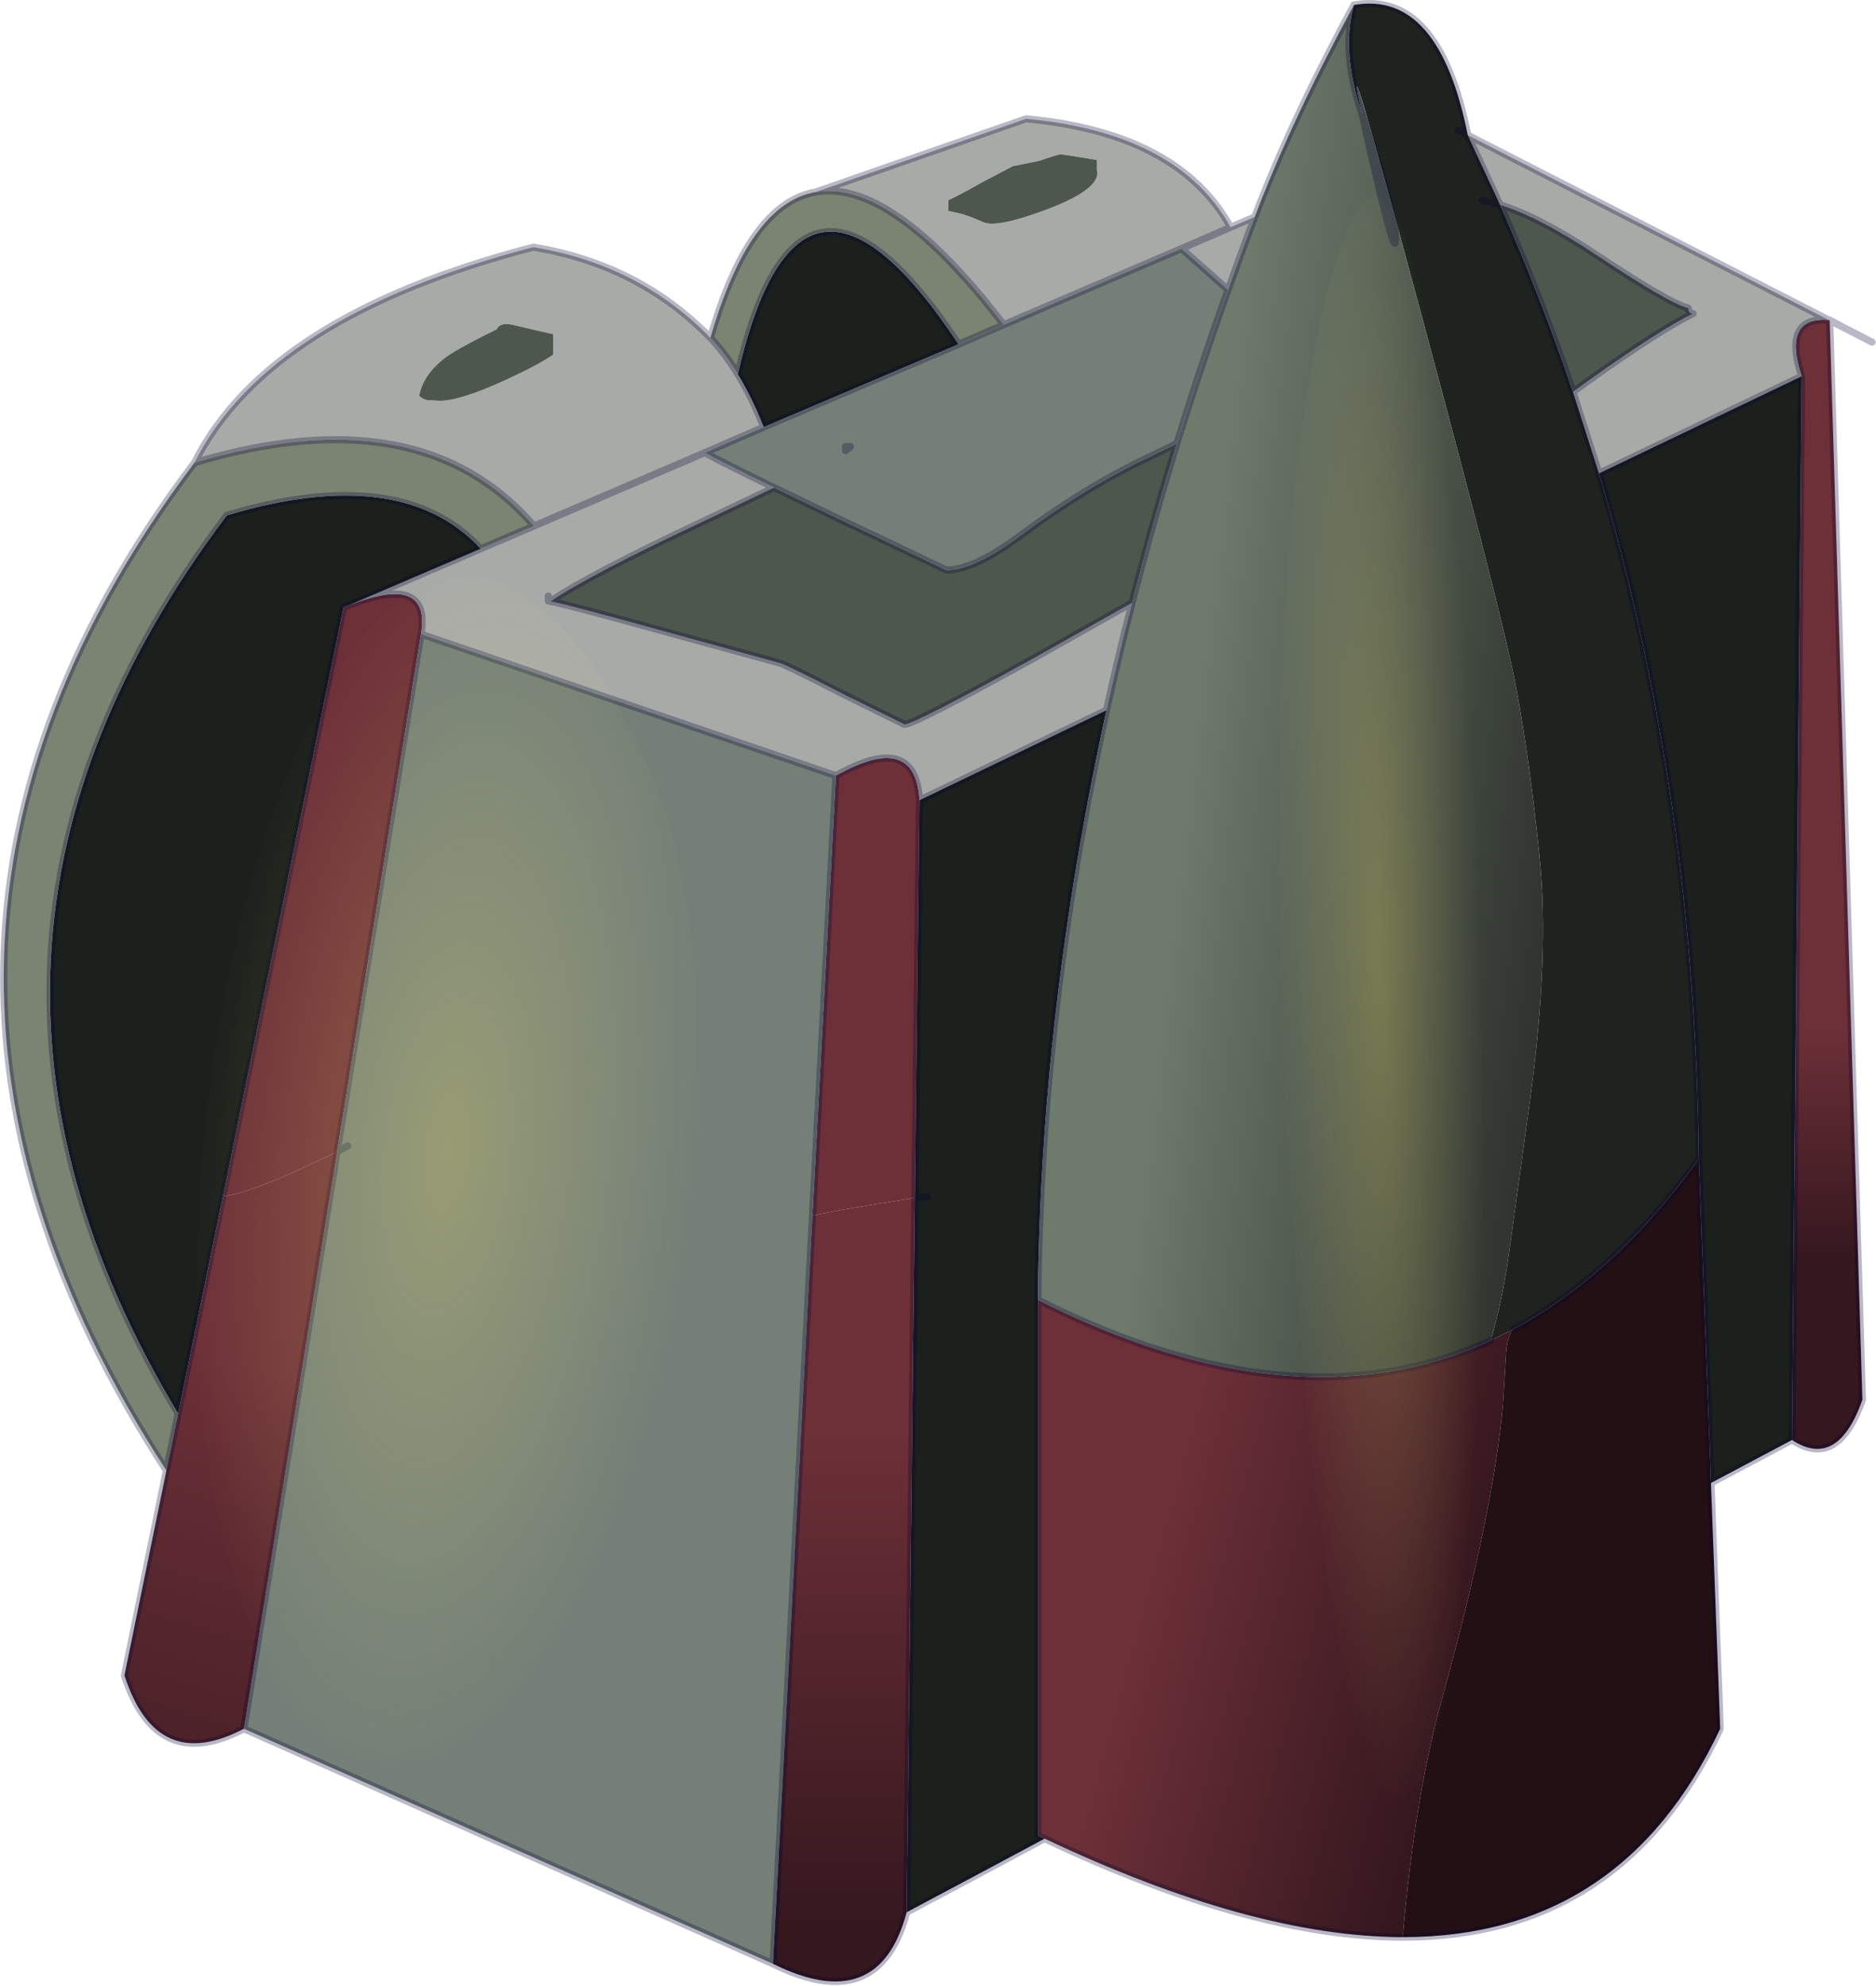
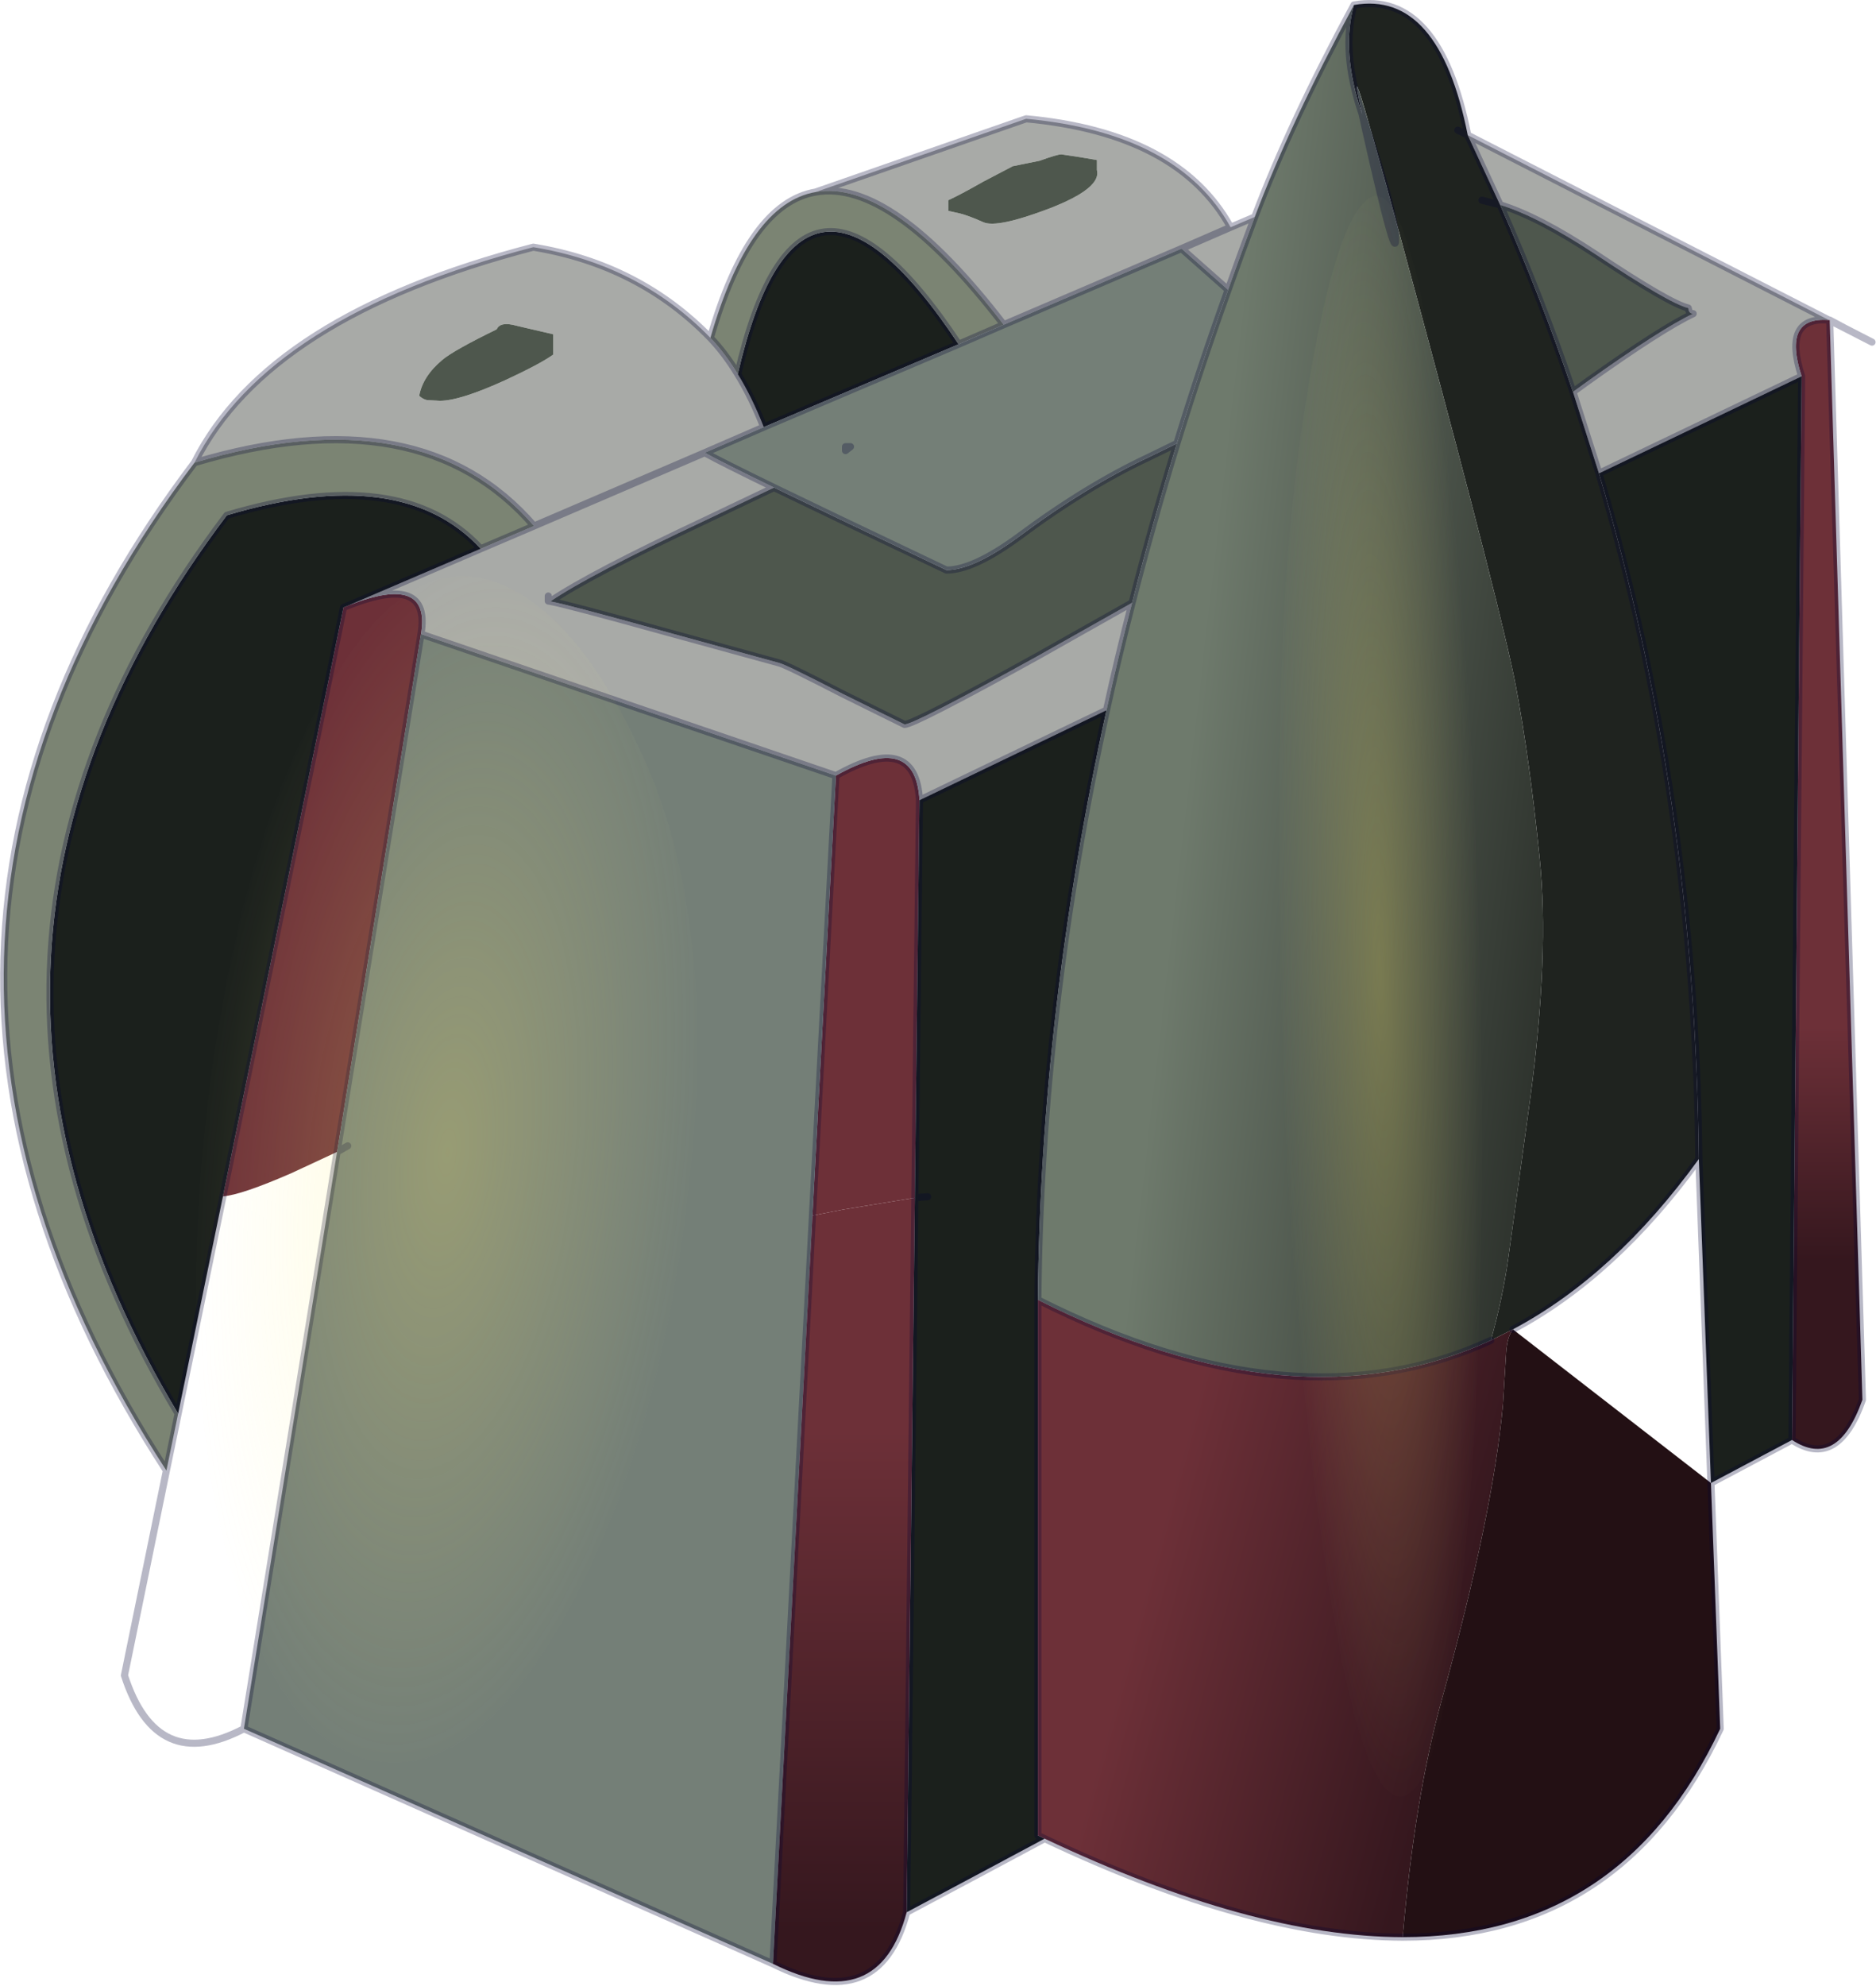
<svg xmlns="http://www.w3.org/2000/svg" xmlns:xlink="http://www.w3.org/1999/xlink" width="178.6px" height="189px">
  <g transform="matrix(1, 0, 0, 1, -191.2, -312.15)">
    <use xlink:href="#object-0" width="263.75" height="279.1" transform="matrix(0.677, 0, 0, 0.677, 191.2, 312.15)" />
  </g>
  <defs>
    <g transform="matrix(1, 0, 0, 1, 0.55, -7)" id="object-0">
      <use xlink:href="#object-1" width="263.75" height="279.1" transform="matrix(1, 0, 0, 1, -0.55, 7)" />
      <use xlink:href="#object-2" width="54.25" height="56" transform="matrix(0.103, 4.147, -0.501, 0.013, 204.85, 34.25)" style="mix-blend-mode: lighten" />
      <use xlink:href="#object-4" width="54.25" height="56" transform="matrix(-0.326, 3.063, 1.217, 0.13, 36.85, 84.95)" style="mix-blend-mode: lighten" />
    </g>
    <g transform="matrix(1, 0, 0, 1, 0.55, -7)" id="object-1">
      <path fill-rule="evenodd" fill="#6d3038" stroke="none" d="M256.65 52L256.75 52L256.75 52.05L256.65 52M30.8 175.2L47.75 92.4L48.5 92.1Q60.1 87.55 58.65 96.15L46.85 168.95L40.4 171.95Q33.4 175 30.8 175.2M128.1 175.4L118.05 177.05L113.7 177.9L117 116.05Q128.2 109.75 128.75 119.5L128.1 175.4" />
      <path fill-rule="evenodd" fill="url(#gradient-L8ea882ddfd214b7ca33d0559fa72362a)" stroke="none" d="M256.65 52L256.75 52.05L261.35 203.8Q257.85 213.65 251.45 209.45L252.8 59.9Q250.05 51.45 256.65 52" />
      <path fill-rule="evenodd" fill="#a8aaa7" stroke="none" d="M256.65 52Q250.05 51.45 252.8 59.9L224.3 73.55L220.65 62.1L222.65 60.65Q233.1 53.2 237.55 51.1Q237.1 51.1 236.95 50.7L236.85 50.3Q234.25 49.7 223.9 42.8Q215.8 37.45 210.4 35.8L205.85 26L256.65 52M172.5 38.95L165.6 41.95L172.5 38.95Q165.2 25.7 143.75 23.7L114.15 34Q124.8 32.1 140.6 52.65L165.6 41.95L172.15 47.75Q173.95 42.65 175.9 37.5L172.5 38.95M132.8 35.15L132.8 36.65L134.4 37Q135.75 37.35 137.75 38.25Q139.7 39.1 147.05 36.3Q154.4 33.45 153.7 30.9L153.7 29.5L151.35 29.1L148.7 28.7Q148.15 28.7 145.65 29.6L141.95 30.35L141.9 30.35L137.7 32.55Q134.35 34.45 132.8 35.15M103.2 59.6Q105.2 62.85 106.85 67.05L98.55 70.65L74.55 80.95Q58.65 62.55 26.8 72.05Q37.15 51.45 74.45 41.75Q89.35 44.2 99.35 54.5Q101.4 56.65 103.2 59.6M74.55 80.95L98.55 70.65Q101 72 108.3 75.55L98.65 80.15Q82.35 87.8 76.85 91.55Q78.9 91.9 93.15 95.85L109 100.2Q109.8 100.35 118.05 104.6L126.65 108.85Q128 108.85 145.35 99.25L158.65 91.75Q156.7 99.3 155.05 106.85L128.75 119.5Q128.2 109.75 117 116.05L58.65 96.15Q60.1 87.55 48.5 92.1L67.05 84.15L74.55 80.95M70.5 60.45Q75.45 58.15 77.25 56.85L77.25 54L72.1 52.8Q69.8 52.15 69.3 53.3Q63.25 56.25 61.65 57.6Q58.9 59.9 58.4 62.65Q58.95 63.15 59.5 63.25L61.3 63.35Q64.15 63.35 70.5 60.45M76.55 90.8L76.55 91.5L76.85 91.55L76.55 91.5L76.55 90.8" />
      <path fill-rule="evenodd" fill="#1f231f" stroke="none" d="M205.85 26L210.4 35.8L207.85 35.15L210.4 35.8Q216.1 48.65 220.65 62.1L224.3 73.55Q237.8 118.85 238.35 169.95Q226.5 186.3 212.2 193.9L209.1 195.45Q210.75 189.55 211.55 183.9L214.65 161.35Q217.35 141.2 215.95 127.5Q214.55 113.75 212.65 103.65Q210.75 93.55 198.9 49.65Q187.75 8.25 191 23.05Q188 14.25 189.85 7.7Q201.8 5.6 205.85 26L204.45 25.3L205.85 26" />
      <path fill-rule="evenodd" fill="#4e574d" stroke="none" d="M210.4 35.8Q215.8 37.45 223.9 42.8Q234.25 49.7 236.85 50.3L236.95 50.7Q237.1 51.1 237.55 51.1Q233.1 53.2 222.65 60.65L220.65 62.1Q216.1 48.65 210.4 35.8M132.8 35.15Q134.35 34.45 137.7 32.55L141.9 30.35L141.95 30.35L145.65 29.6Q148.15 28.7 148.7 28.7L151.35 29.1L153.7 29.5L153.7 30.9Q154.4 33.45 147.05 36.3Q139.7 39.1 137.75 38.25Q135.75 37.35 134.4 37L132.8 36.65L132.8 35.15M108.3 75.55L117.65 80.05L132.55 87.15Q136.35 87.15 142.8 82.4Q152.2 75.4 160.95 71.3L164.95 69.35Q161.5 80.6 158.65 91.75L145.35 99.25Q128 108.85 126.65 108.85L118.05 104.6Q109.8 100.35 109 100.2L93.15 95.85Q78.9 91.9 76.85 91.55Q82.35 87.8 98.65 80.15L108.3 75.55M70.5 60.45Q64.15 63.35 61.3 63.35L59.5 63.25Q58.95 63.15 58.4 62.65Q58.9 59.9 61.65 57.6Q63.25 56.25 69.3 53.3Q69.8 52.15 72.1 52.8L77.25 54L77.25 56.85Q75.45 58.15 70.5 60.45" />
      <path fill-rule="evenodd" fill="#1b201c" stroke="none" d="M224.3 73.55L252.8 59.9L251.45 209.45L240.05 215.5L238.35 169.95Q237.8 118.85 224.3 73.55M106.85 67.05Q105.2 62.85 103.2 59.6Q111.95 21.75 134.25 55.4L106.85 67.05M155.05 106.85Q145.75 149.15 145.4 189.75L145.4 265.05L146.35 265.5Q136.65 270.7 126.95 275.85L128.1 175.4L128.75 119.5L155.05 106.85M48.5 92.1L47.75 92.4L30.8 175.2L24.5 205.75Q-14.7 140.45 31.35 79.45Q55.95 72.1 67.05 84.15L48.5 92.1M129.9 175.25L128.1 175.4L129.9 175.25" />
      <path fill-rule="evenodd" fill="url(#gradient-L28fd23318d3af0f9335bdb3407c59571)" stroke="none" d="M189.85 7.7Q188 14.25 191 23.05Q187.75 8.25 198.9 49.65Q210.75 93.55 212.65 103.65Q214.55 113.75 215.95 127.5Q217.35 141.2 214.65 161.35L211.55 183.9Q210.75 189.55 209.1 195.45Q181.65 208.05 145.4 189.75Q145.75 149.15 155.05 106.85Q156.7 99.3 158.65 91.75Q161.5 80.6 164.95 69.35Q168.25 58.6 172.15 47.75Q173.95 42.65 175.9 37.5Q180.95 24.15 189.85 7.7M191 23.05L191.35 24.15Q195.6 36.65 195.7 40.55Q195.8 44.45 191.45 25.1L191 23.05L191.45 25.1Q195.8 44.45 195.7 40.55Q195.6 36.65 191.35 24.15L191 23.05" />
      <path fill-rule="evenodd" fill="url(#gradient-L6c133e58028254530bf144a6626c3c6e)" stroke="none" d="M209.1 195.45L212.2 193.9Q211.4 194.95 211.25 197.15L210.8 204.5Q209.4 219.9 202.2 245.95Q198.4 259.65 196.7 279.35Q175.5 279.3 146.35 265.5L145.4 265.05L145.4 189.75Q181.65 208.05 209.1 195.45" />
-       <path fill-rule="evenodd" fill="#231014" stroke="none" d="M212.2 193.9Q226.5 186.3 238.35 169.95L240.05 215.5L241.35 250.05Q227.55 279.35 196.7 279.35Q198.4 259.65 202.2 245.95Q209.4 219.9 210.8 204.5L211.25 197.15Q211.4 194.95 212.2 193.9" />
+       <path fill-rule="evenodd" fill="#231014" stroke="none" d="M212.2 193.9L240.05 215.5L241.35 250.05Q227.55 279.35 196.7 279.35Q198.4 259.65 202.2 245.95Q209.4 219.9 210.8 204.5L211.25 197.15Q211.4 194.95 212.2 193.9" />
      <path fill-rule="evenodd" fill="#7b8473" stroke="none" d="M114.15 34Q124.8 32.1 140.6 52.65L134.25 55.4Q111.95 21.75 103.2 59.6Q101.4 56.65 99.35 54.5Q104.8 35.6 114.15 34M26.8 72.05Q58.65 62.55 74.55 80.95L67.05 84.15Q55.95 72.1 31.35 79.45Q-14.7 140.45 24.5 205.75L22.85 213.75Q-24.8 140.4 26.8 72.05" />
      <path fill-rule="evenodd" fill="#747f77" stroke="none" d="M140.6 52.65L165.6 41.95L172.15 47.75Q168.25 58.6 164.95 69.35L160.95 71.3Q152.2 75.4 142.8 82.4Q136.35 87.15 132.55 87.15L117.65 80.05L108.3 75.55Q101 72 98.55 70.65L106.85 67.05L134.25 55.4L140.6 52.65M119.05 69.8L118.35 70.35L118.35 69.8L119.05 69.8L118.35 69.8L118.35 70.35L119.05 69.8M46.85 168.95L58.65 96.15L117 116.05L113.7 177.9L108.15 283.1L33.75 250.05L46.85 168.95L48.35 168.1L46.85 168.95" />
-       <path fill-rule="evenodd" fill="url(#gradient-Ld6401f3cf7cd65362189a0a8d79c7a68)" stroke="none" d="M24.5 205.75L30.8 175.2Q33.4 175 40.4 171.95L46.85 168.95L33.75 250.05Q21.45 256.5 16.95 242.55L22.85 213.75L24.5 205.75" />
      <path fill-rule="evenodd" fill="url(#gradient-L61f7e4f4ae1266d6ee8cce1262a2afa6)" stroke="none" d="M113.7 177.9L118.05 177.05L128.1 175.4L126.95 275.85Q123.05 290.5 108.15 283.1L113.7 177.9" />
      <path fill="none" stroke="#000033" stroke-opacity="0.278" stroke-width="1" stroke-linecap="round" stroke-linejoin="round" d="M256.75 52.05L256.75 52L256.65 52L256.75 52.05L259 53.2L256.75 52M252.8 59.9Q250.05 51.45 256.65 52L205.85 26L210.4 35.8Q215.8 37.45 223.9 42.8Q234.25 49.7 236.85 50.3L236.95 50.7Q237.1 51.1 237.55 51.1Q233.1 53.2 222.65 60.65L220.65 62.1L224.3 73.55L252.8 59.9L251.45 209.45Q257.85 213.65 261.35 203.8L256.75 52.05M262.7 55.1L259 53.2M205.85 26L204.45 25.3M207.85 35.15L210.4 35.8Q216.1 48.65 220.65 62.1M189.85 7.7Q188 14.25 191 23.05L191.45 25.1Q195.8 44.45 195.7 40.55Q195.6 36.65 191.35 24.15L191 23.05M212.2 193.9Q226.5 186.3 238.35 169.95Q237.8 118.85 224.3 73.55M165.6 41.95L172.5 38.95Q165.2 25.7 143.75 23.7L114.15 34Q124.8 32.1 140.6 52.65L165.6 41.95L172.15 47.75Q173.95 42.65 175.9 37.5L172.5 38.95M175.9 37.5Q180.95 24.15 189.85 7.7Q201.8 5.6 205.85 26M164.95 69.35Q168.25 58.6 172.15 47.75M196.7 279.35Q227.55 279.35 241.35 250.05L240.05 215.5L238.35 169.95M106.85 67.05Q105.2 62.85 103.2 59.6Q101.4 56.65 99.35 54.5Q89.35 44.2 74.45 41.75Q37.15 51.45 26.8 72.05Q58.65 62.55 74.55 80.95L98.55 70.65L106.85 67.05L134.25 55.4Q111.95 21.75 103.2 59.6M119.05 69.8L118.35 69.8L118.35 70.35L119.05 69.8M108.3 75.55L117.65 80.05L132.55 87.15Q136.35 87.15 142.8 82.4Q152.2 75.4 160.95 71.3L164.95 69.35Q161.5 80.6 158.65 91.75Q156.7 99.3 155.05 106.85Q145.75 149.15 145.4 189.75Q181.65 208.05 209.1 195.45M98.55 70.65Q101 72 108.3 75.55L98.65 80.15Q82.35 87.8 76.85 91.55Q78.9 91.9 93.15 95.85L109 100.2Q109.8 100.35 118.05 104.6L126.65 108.85Q128 108.85 145.35 99.25L158.65 91.75M140.6 52.65L134.25 55.4M99.35 54.5Q104.8 35.6 114.15 34M30.8 175.2L47.75 92.4L48.5 92.1L67.05 84.15Q55.95 72.1 31.35 79.45Q-14.7 140.45 24.5 205.75L30.8 175.2M46.85 168.95L58.65 96.15Q60.1 87.55 48.5 92.1M74.55 80.95L67.05 84.15M76.85 91.55L76.55 91.5L76.55 90.8M46.85 168.95L48.35 168.1M128.75 119.5L155.05 106.85M128.1 175.4L128.75 119.5Q128.2 109.75 117 116.05L113.7 177.9L108.15 283.1Q123.05 290.5 126.95 275.85L128.1 175.4L129.9 175.25M58.65 96.15L117 116.05M146.35 265.5L145.4 265.05L145.4 189.75M146.35 265.5Q136.65 270.7 126.95 275.85M22.85 213.75L24.5 205.75M33.75 250.05Q21.45 256.5 16.95 242.55L22.85 213.75Q-24.8 140.4 26.8 72.05M108.15 283.1L33.75 250.05L46.85 168.95M251.45 209.45L240.05 215.5M196.7 279.35Q175.5 279.3 146.35 265.5" />
    </g>
    <linearGradient gradientTransform="matrix(0, 0.02, -0.006, 0, 256.4, 167.75)" gradientUnits="userSpaceOnUse" spreadMethod="pad" id="gradient-L8ea882ddfd214b7ca33d0559fa72362a" x1="-819.2" x2="819.2">
      <stop offset="0" stop-color="#6d3038" stop-opacity="1" />
      <stop offset="1" stop-color="#35171e" stop-opacity="1" />
    </linearGradient>
    <linearGradient gradientTransform="matrix(0.056, 0.006, -0.014, 0.122, 214.25, 103.45)" gradientUnits="userSpaceOnUse" spreadMethod="pad" id="gradient-L28fd23318d3af0f9335bdb3407c59571" x1="-819.2" x2="819.2">
      <stop offset="0" stop-color="#6e7a6c" stop-opacity="1" />
      <stop offset="1" stop-color="#000000" stop-opacity="1" />
    </linearGradient>
    <linearGradient gradientTransform="matrix(0.027, 0.007, -0.019, 0.07, 187.45, 217.85)" gradientUnits="userSpaceOnUse" spreadMethod="pad" id="gradient-L6c133e58028254530bf144a6626c3c6e" x1="-819.2" x2="819.2">
      <stop offset="0" stop-color="#6d3038" stop-opacity="1" />
      <stop offset="1" stop-color="#35171e" stop-opacity="1" />
    </linearGradient>
    <linearGradient gradientTransform="matrix(-0.015, 0.055, -0.013, -0.004, 23.95, 243.75)" gradientUnits="userSpaceOnUse" spreadMethod="pad" id="gradient-Ld6401f3cf7cd65362189a0a8d79c7a68" x1="-819.2" x2="819.2">
      <stop offset="0" stop-color="#6d3038" stop-opacity="1" />
      <stop offset="1" stop-color="#35171e" stop-opacity="1" />
    </linearGradient>
    <linearGradient gradientTransform="matrix(0, 0.043, -0.012, 0, 118.15, 243.3)" gradientUnits="userSpaceOnUse" spreadMethod="pad" id="gradient-L61f7e4f4ae1266d6ee8cce1262a2afa6" x1="-819.2" x2="819.2">
      <stop offset="0" stop-color="#6d3038" stop-opacity="1" />
      <stop offset="1" stop-color="#35171e" stop-opacity="1" />
    </linearGradient>
    <g transform="matrix(1, 0, 0, 1, 40.6, 39.1)" id="object-2">
      <use xlink:href="#object-3" width="54.25" height="56" transform="matrix(1, 0, 0, 1, -40.6, -39.1)" />
    </g>
    <g transform="matrix(1, 0, 0, 1, 40.6, 39.1)" id="object-3">
      <path fill-rule="evenodd" fill="url(#gradient-Rb2fe62c012fd99de80b54e5a927b1ec9)" stroke="none" d="M13.65 -11.1Q13.65 0.5 5.45 8.7Q-2.75 16.9 -14.35 16.9Q-25.95 16.9 -32.9 6.95Q-39.85 -3.05 -40.55 -13.7Q-41.2 -24.3 -33.55 -31.7Q-25.95 -39.1 -14.35 -39.1Q-2.75 -39.1 5.45 -30.9Q13.65 -22.7 13.65 -11.1" />
    </g>
    <radialGradient gradientTransform="matrix(0.035, 0, 0, 0.035, -14.35, -11.1)" gradientUnits="userSpaceOnUse" spreadMethod="pad" id="gradient-Rb2fe62c012fd99de80b54e5a927b1ec9" cx="0" cy="0" r="819.2">
      <stop offset="0" stop-color="#ffee69" stop-opacity="0.259" />
      <stop offset="1" stop-color="#fef18a" stop-opacity="0" />
    </radialGradient>
    <g transform="matrix(1, 0, 0, 1, 40.6, 39.1)" id="object-4">
      <use xlink:href="#object-5" width="54.25" height="56" transform="matrix(1, 0, 0, 1, -40.6, -39.1)" />
    </g>
    <g transform="matrix(1, 0, 0, 1, 40.6, 39.1)" id="object-5">
      <path fill-rule="evenodd" fill="url(#gradient-Rb2fe62c012fd99de80b54e5a927b1ec9)" stroke="none" d="M13.65 -11.1Q13.65 0.5 5.45 8.7Q-2.75 16.9 -14.35 16.9Q-25.95 16.9 -32.9 6.95Q-39.85 -3.05 -40.55 -13.7Q-41.2 -24.3 -33.55 -31.7Q-25.95 -39.1 -14.35 -39.1Q-2.75 -39.1 5.45 -30.9Q13.65 -22.7 13.65 -11.1" />
    </g>
    <radialGradient gradientTransform="matrix(0.035, 0, 0, 0.035, -14.35, -11.1)" gradientUnits="userSpaceOnUse" spreadMethod="pad" id="gradient-Rb2fe62c012fd99de80b54e5a927b1ec9" cx="0" cy="0" r="819.2">
      <stop offset="0" stop-color="#ffee69" stop-opacity="0.259" />
      <stop offset="1" stop-color="#fef18a" stop-opacity="0" />
    </radialGradient>
  </defs>
</svg>